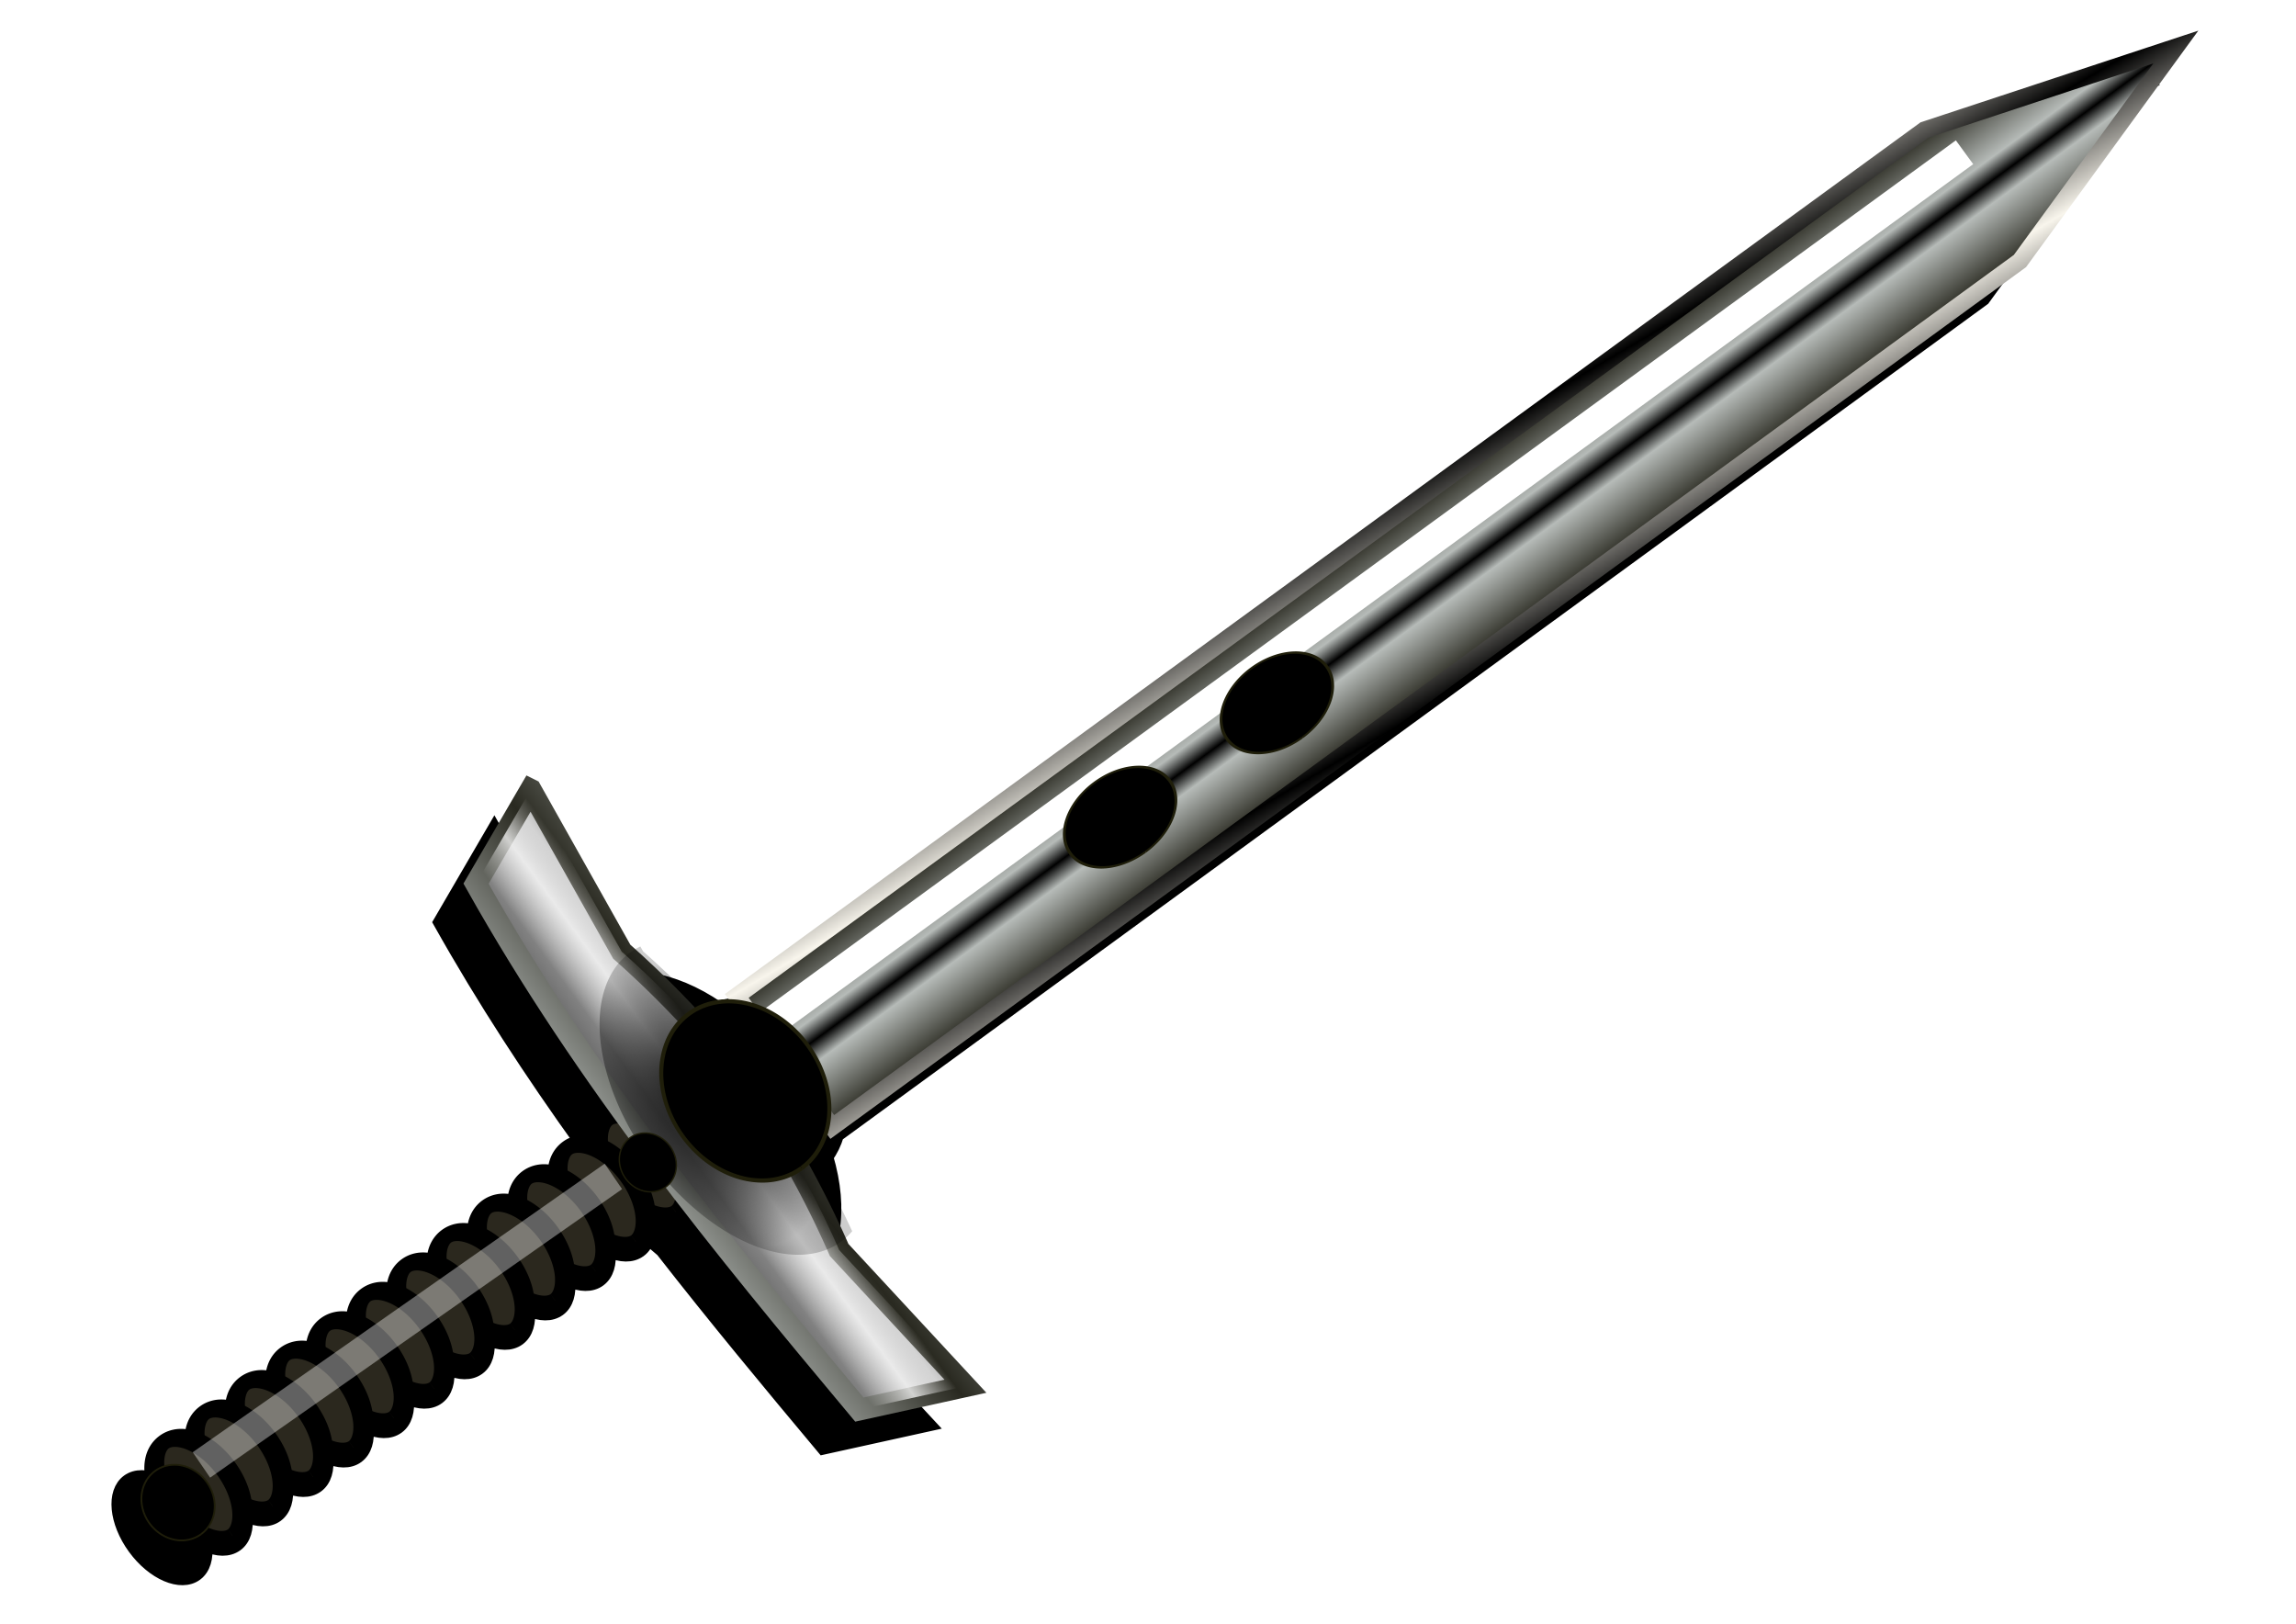
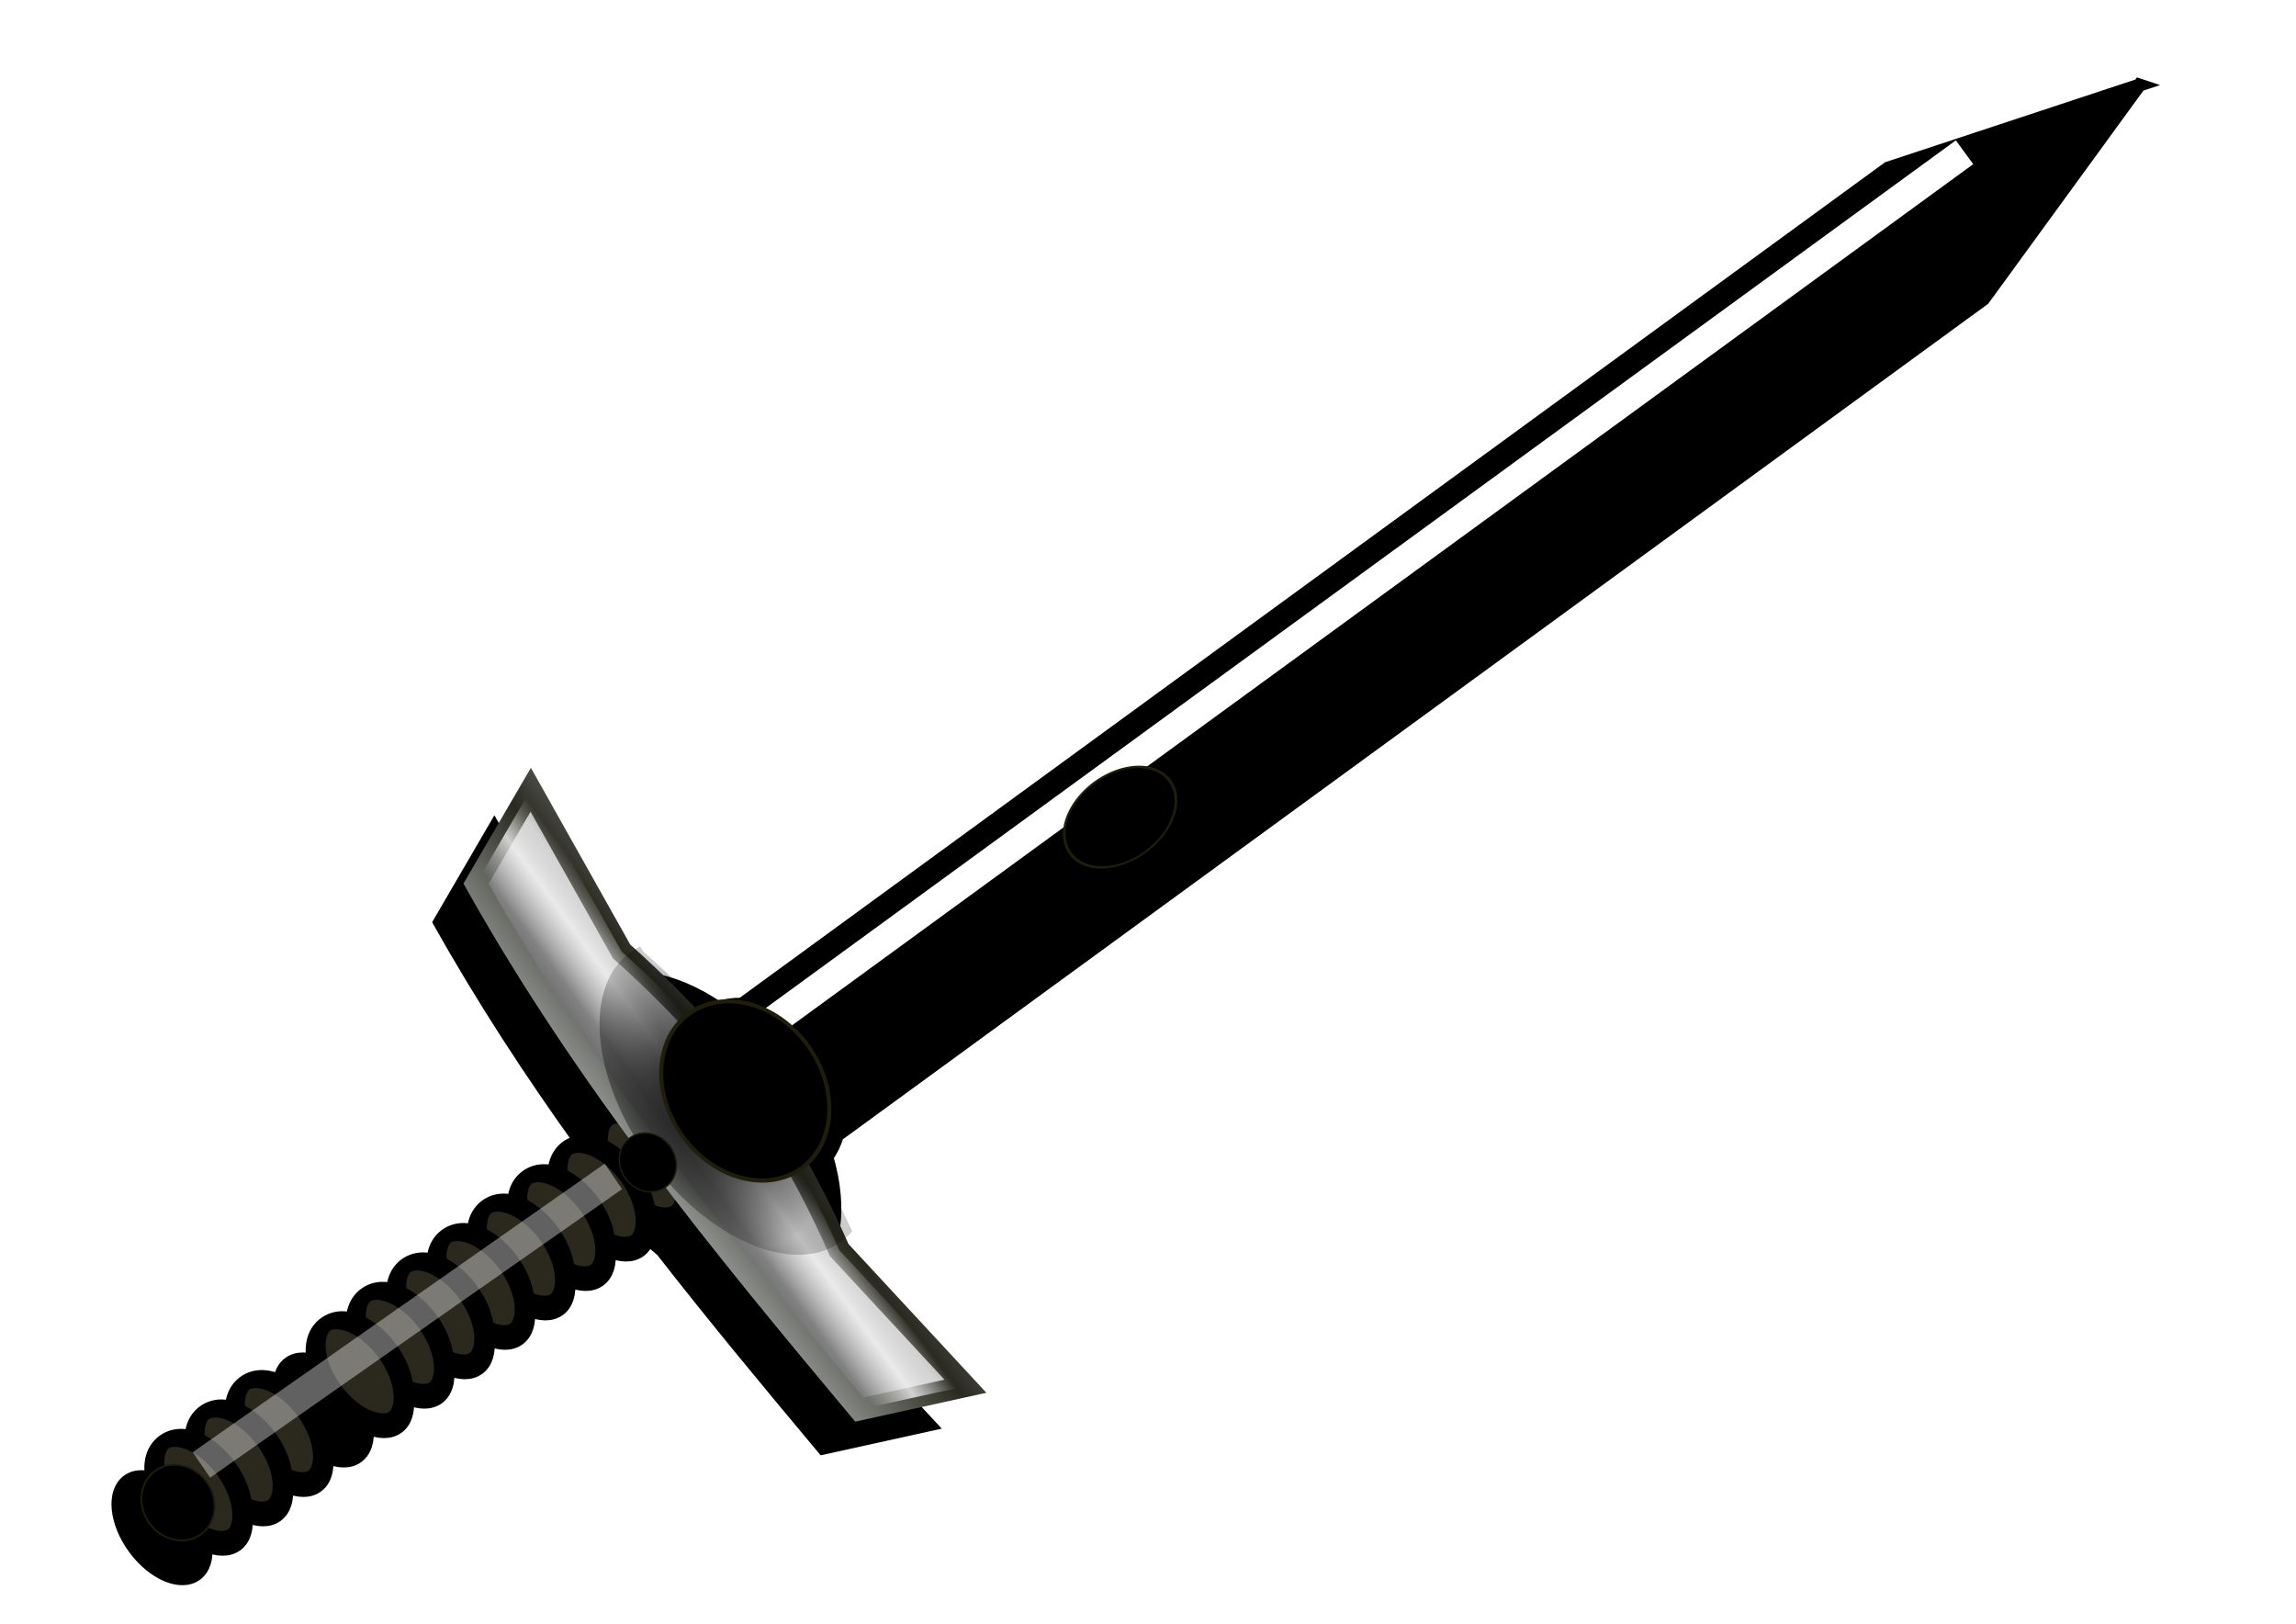
<svg xmlns="http://www.w3.org/2000/svg" xmlns:xlink="http://www.w3.org/1999/xlink" width="1052.362" height="744.094">
  <defs>
    <clipPath id="clipPath4124" clipPathUnits="userSpaceOnUse">
      <path fill="#6b80a5" fill-rule="nonzero" stroke-width="15" stroke-miterlimit="4" id="path4126" d="m415.385,295.151a99.038,71.635 0 1 1 -0,-0.224" />
    </clipPath>
    <clipPath id="clipPath16943" clipPathUnits="userSpaceOnUse">
      <path fill="#000000" fill-rule="nonzero" stroke-width="15" stroke-miterlimit="4" id="path16945" d="m501.923,344.189a177.404,98.558 0 1 1 -0.001,-0.308" />
    </clipPath>
    <clipPath id="clipPath18913" clipPathUnits="userSpaceOnUse">
      <path fill="url(#radialGradient18917)" fill-rule="nonzero" stroke-width="15" stroke-miterlimit="4" id="path18915" d="m519.231,248.035a177.404,98.558 0 1 1 -0.001,-0.308" />
    </clipPath>
    <clipPath id="clipPath21876" clipPathUnits="userSpaceOnUse">
      <path fill="url(#radialGradient21880)" fill-rule="nonzero" stroke-width="15" stroke-miterlimit="4" id="path21878" d="m414.423,277.362a86.538,86.538 0 1 1 -0,-0.27" clip-path="url(#clipPath18913)" />
    </clipPath>
    <clipPath id="clipPath25828" clipPathUnits="userSpaceOnUse">
      <path fill="url(#radialGradient25832)" fill-rule="nonzero" stroke-width="9" stroke-miterlimit="4" id="path25830" d="m1098.798,1217.314a64.423,51.923 0 1 1 -0,-0.162" />
    </clipPath>
    <filter id="filter31917" height="1.096" y="-0.048" width="2.36" x="-0.68">
      <feGaussianBlur id="feGaussianBlur31919" stdDeviation="11.769" />
    </filter>
    <clipPath id="clipPath38865" clipPathUnits="userSpaceOnUse">
      <path fill="#5e5e5e" fill-rule="nonzero" stroke-width="10" stroke-miterlimit="4" d="m85.999,842.182l84.57,10c0,0 42.285,-10 84.57,-10c42.285,0 84.57,10 84.57,10l84.57,-10l-20,65.606c-97.566,6.513 -195.358,12.237 -298.282,0l-20,-65.606z" id="path38867" />
    </clipPath>
    <filter id="filter43742">
      <feGaussianBlur id="feGaussianBlur43744" stdDeviation="1.123" />
    </filter>
    <filter id="filter45700">
      <feGaussianBlur id="feGaussianBlur45702" stdDeviation="1.955" />
    </filter>
    <filter id="filter47048">
      <feGaussianBlur id="feGaussianBlur47050" stdDeviation="16.229" />
    </filter>
    <filter id="filter48139">
      <feGaussianBlur id="feGaussianBlur48141" stdDeviation="3.407" />
    </filter>
    <linearGradient id="linearGradient44717">
      <stop stop-color="#ffffff" id="stop44719" offset="0" />
      <stop stop-color="#ffffff" stop-opacity="0" offset="0.5" id="stop45694" />
      <stop stop-color="#ffffff" stop-opacity="0" id="stop44721" offset="1" />
    </linearGradient>
    <linearGradient id="linearGradient40815">
      <stop stop-color="#5e5e5e" id="stop40817" offset="0" />
      <stop stop-color="#c5c5c5" id="stop40819" offset="1" />
    </linearGradient>
    <linearGradient id="linearGradient39838">
      <stop stop-color="#000000" id="stop39840" offset="0" />
      <stop stop-color="#000000" stop-opacity="0.196" id="stop39842" offset="1" />
    </linearGradient>
    <linearGradient id="linearGradient36854">
      <stop stop-color="#b09957" id="stop36856" offset="0" />
      <stop stop-color="#2b281e" id="stop36858" offset="1" />
    </linearGradient>
    <linearGradient id="linearGradient32905">
      <stop stop-color="#cac45e" id="stop32907" offset="0" />
      <stop stop-color="#747134" offset="0.768" id="stop33886" />
      <stop stop-color="#1f1e0a" id="stop32909" offset="1" />
    </linearGradient>
    <linearGradient id="linearGradient29935">
      <stop stop-color="#292920" id="stop29937" offset="0" />
      <stop stop-color="#b6bbb8" offset="0.768" id="stop30912" />
      <stop stop-color="#000000" id="stop29939" offset="1" />
    </linearGradient>
    <linearGradient id="linearGradient26803">
      <stop stop-color="#ffffff" id="stop26805" offset="0" />
      <stop stop-color="#ffffff" stop-opacity="0" id="stop26807" offset="1" />
    </linearGradient>
    <linearGradient id="linearGradient25814">
      <stop stop-color="#e80d0d" id="stop25816" offset="0" />
      <stop stop-color="#000000" id="stop25818" offset="1" />
    </linearGradient>
    <linearGradient id="linearGradient19888">
      <stop stop-color="#5475d7" id="stop19890" offset="0" />
      <stop stop-color="#172a62" id="stop19892" offset="1" />
    </linearGradient>
    <linearGradient id="linearGradient18901">
      <stop stop-color="#f8f5ec" id="stop18903" offset="0" />
      <stop stop-color="#000000" id="stop18905" offset="1" />
    </linearGradient>
    <radialGradient r="177.404" fy="247.074" fx="325.481" cy="247.074" cx="325.481" gradientTransform="matrix(1.223, -3.84844e-08, 2.90281e-08, 0.886, -56.081, 29.117)" gradientUnits="userSpaceOnUse" id="radialGradient18917" xlink:href="#linearGradient18901" />
    <radialGradient r="86.538" fy="269.189" fx="344.231" cy="269.189" cx="344.231" gradientTransform="matrix(1, 0, 0, 0.894, -16.346, 27.453)" gradientUnits="userSpaceOnUse" id="radialGradient21880" xlink:href="#linearGradient19888" />
    <radialGradient r="64.423" fy="254.285" fx="345.192" cy="254.285" cx="345.192" gradientTransform="matrix(1, 0, 0, 0.806, 1378.37, 1935.4)" gradientUnits="userSpaceOnUse" id="radialGradient25832" xlink:href="#linearGradient25814" />
    <radialGradient r="77.656" fy="684.353" fx="-38.954" cy="684.353" cx="-38.954" gradientTransform="matrix(0.198, -0.236, 0.043, 0.265, 375.245, 924.463)" gradientUnits="userSpaceOnUse" id="radialGradient47089" xlink:href="#linearGradient36854" />
    <radialGradient r="77.656" fy="684.353" fx="-38.954" cy="684.353" cx="-38.954" gradientTransform="matrix(0.198, -0.236, 0.043, 0.265, 375.245, 968.041)" gradientUnits="userSpaceOnUse" id="radialGradient47091" xlink:href="#linearGradient36854" />
    <radialGradient r="77.656" fy="684.353" fx="-38.954" cy="684.353" cx="-38.954" gradientTransform="matrix(0.198, -0.236, 0.043, 0.265, 375.245, 1011.62)" gradientUnits="userSpaceOnUse" id="radialGradient47093" xlink:href="#linearGradient36854" />
    <radialGradient r="77.656" fy="684.353" fx="-38.954" cy="684.353" cx="-38.954" gradientTransform="matrix(0.198, -0.236, 0.043, 0.265, 375.245, 1055.2)" gradientUnits="userSpaceOnUse" id="radialGradient47095" xlink:href="#linearGradient36854" />
    <radialGradient r="77.656" fy="684.353" fx="-38.954" cy="684.353" cx="-38.954" gradientTransform="matrix(0.198, -0.236, 0.043, 0.265, 375.245, 1098.77)" gradientUnits="userSpaceOnUse" id="radialGradient47097" xlink:href="#linearGradient36854" />
    <radialGradient r="77.656" fy="684.353" fx="-38.954" cy="684.353" cx="-38.954" gradientTransform="matrix(0.198, -0.236, 0.043, 0.265, 375.245, 1142.35)" gradientUnits="userSpaceOnUse" id="radialGradient47099" xlink:href="#linearGradient36854" />
    <radialGradient r="77.656" fy="684.353" fx="-38.954" cy="684.353" cx="-38.954" gradientTransform="matrix(0.198, -0.236, 0.043, 0.265, 375.245, 1185.93)" gradientUnits="userSpaceOnUse" id="radialGradient47101" xlink:href="#linearGradient36854" />
    <radialGradient r="77.656" fy="684.353" fx="-38.954" cy="684.353" cx="-38.954" gradientTransform="matrix(0.198, -0.236, 0.043, 0.265, 375.245, 1229.51)" gradientUnits="userSpaceOnUse" id="radialGradient47103" xlink:href="#linearGradient36854" />
    <radialGradient r="77.656" fy="684.353" fx="-38.954" cy="684.353" cx="-38.954" gradientTransform="matrix(0.198, -0.236, 0.043, 0.265, 375.245, 1273.08)" gradientUnits="userSpaceOnUse" id="radialGradient47105" xlink:href="#linearGradient36854" />
    <radialGradient r="77.656" fy="684.353" fx="-38.954" cy="684.353" cx="-38.954" gradientTransform="matrix(0.198, -0.236, 0.043, 0.265, 375.245, 1316.66)" gradientUnits="userSpaceOnUse" id="radialGradient47107" xlink:href="#linearGradient36854" />
    <radialGradient r="77.656" fy="684.353" fx="-38.954" cy="684.353" cx="-38.954" gradientTransform="matrix(0.198, -0.236, 0.043, 0.265, 375.245, 1360.24)" gradientUnits="userSpaceOnUse" id="radialGradient47109" xlink:href="#linearGradient36854" />
    <radialGradient r="77.656" fy="684.353" fx="-38.954" cy="684.353" cx="-38.954" gradientTransform="matrix(0.198, -0.236, 0.043, 0.265, 375.245, 1403.81)" gradientUnits="userSpaceOnUse" id="radialGradient47111" xlink:href="#linearGradient36854" />
    <linearGradient y2="0.165" x2="0.5" y1="0.961" x1="0.5" spreadMethod="reflect" id="linearGradient47113" xlink:href="#linearGradient40815" />
    <linearGradient y2="1.718" x2="0.833" y1="0.107" x1="0.652" spreadMethod="reflect" id="linearGradient47115" xlink:href="#linearGradient29935" />
    <linearGradient y2="1" x2="1" y1="0.376" x1="1" spreadMethod="reflect" id="linearGradient47117" xlink:href="#linearGradient44717" />
    <radialGradient r="90.721" fy="786.456" fx="241.41" cy="786.456" cx="241.41" gradientTransform="matrix(0.817, 0, 0, 0.47, 45.751, 502.511)" gradientUnits="userSpaceOnUse" id="radialGradient47119" xlink:href="#linearGradient39838" />
    <linearGradient y2="0.573" x2="0.5" y1="0.573" x1="0" spreadMethod="reflect" id="linearGradient47121" xlink:href="#linearGradient29935" />
    <linearGradient y2="0.602" x2="1.053" y1="0.277" x1="0.747" spreadMethod="reflect" id="linearGradient47123" xlink:href="#linearGradient18901" />
    <radialGradient r="64.423" fy="254.285" fx="345.192" cy="254.285" cx="345.192" gradientTransform="matrix(9.546, 0, 0, 9.659, -267.817, -1931.4)" gradientUnits="userSpaceOnUse" id="radialGradient47125" xlink:href="#linearGradient25814" />
    <radialGradient r="68.923" fy="254.285" fx="345.192" cy="254.285" cx="345.192" gradientTransform="matrix(1, 0, 0, 0.819, 0, 46.118)" gradientUnits="userSpaceOnUse" id="radialGradient47127" xlink:href="#linearGradient32905" />
    <radialGradient r="64.423" fy="274.285" fx="345.192" cy="274.285" cx="345.192" gradientTransform="matrix(9.546, 0, 0, 5.938, -267.817, -1482.27)" gradientUnits="userSpaceOnUse" id="radialGradient47129" xlink:href="#linearGradient26803" />
    <radialGradient r="64.423" fy="254.285" fx="345.192" cy="254.285" cx="345.192" gradientTransform="matrix(9.546, 0, 0, 9.659, -267.817, -1931.4)" gradientUnits="userSpaceOnUse" id="radialGradient47131" xlink:href="#linearGradient25814" />
    <radialGradient r="68.923" fy="254.285" fx="345.192" cy="254.285" cx="345.192" gradientTransform="matrix(1, 0, 0, 0.819, 0, 46.118)" gradientUnits="userSpaceOnUse" id="radialGradient47133" xlink:href="#linearGradient32905" />
    <radialGradient r="64.423" fy="274.285" fx="345.192" cy="274.285" cx="345.192" gradientTransform="matrix(9.546, 0, 0, 5.938, -267.817, -1482.27)" gradientUnits="userSpaceOnUse" id="radialGradient47135" xlink:href="#linearGradient26803" />
    <radialGradient r="64.423" fy="254.285" fx="345.192" cy="254.285" cx="345.192" gradientTransform="matrix(9.546, 0, 0, 9.659, -503.768, -2027.21)" gradientUnits="userSpaceOnUse" id="radialGradient47137" xlink:href="#linearGradient25814" />
    <radialGradient r="68.923" fy="254.285" fx="345.192" cy="254.285" cx="345.192" gradientTransform="matrix(1, 0, 0, 0.819, 0, 46.118)" gradientUnits="userSpaceOnUse" id="radialGradient47139" xlink:href="#linearGradient32905" />
    <radialGradient r="64.423" fy="274.285" fx="345.192" cy="274.285" cx="345.192" gradientTransform="matrix(9.546, 0, 0, 5.938, -503.768, -1578.08)" gradientUnits="userSpaceOnUse" id="radialGradient47141" xlink:href="#linearGradient26803" />
    <radialGradient r="64.423" fy="254.285" fx="345.192" cy="254.285" cx="345.192" gradientTransform="matrix(9.546, 0, 0, 9.659, -89.327, -1344.48)" gradientUnits="userSpaceOnUse" id="radialGradient47143" xlink:href="#linearGradient25814" />
    <radialGradient r="68.923" fy="254.285" fx="345.192" cy="254.285" cx="345.192" gradientTransform="matrix(1, 0, 0, 0.819, 0, 46.118)" gradientUnits="userSpaceOnUse" id="radialGradient47145" xlink:href="#linearGradient32905" />
    <radialGradient r="64.423" fy="274.285" fx="345.192" cy="274.285" cx="345.192" gradientTransform="matrix(9.546, 0, 0, 5.938, -89.327, -895.351)" gradientUnits="userSpaceOnUse" id="radialGradient47147" xlink:href="#linearGradient26803" />
    <radialGradient r="64.423" fy="254.285" fx="345.192" cy="254.285" cx="345.192" gradientTransform="matrix(9.546, 0, 0, 9.659, -226.423, -1583.24)" gradientUnits="userSpaceOnUse" id="radialGradient47149" xlink:href="#linearGradient25814" />
    <radialGradient r="68.923" fy="254.285" fx="345.192" cy="254.285" cx="345.192" gradientTransform="matrix(1, 0, 0, 0.819, 0, 46.118)" gradientUnits="userSpaceOnUse" id="radialGradient47151" xlink:href="#linearGradient32905" />
    <radialGradient r="64.423" fy="274.285" fx="345.192" cy="274.285" cx="345.192" gradientTransform="matrix(9.546, 0, 0, 5.938, -226.423, -1134.11)" gradientUnits="userSpaceOnUse" id="radialGradient47153" xlink:href="#linearGradient26803" />
  </defs>
  <g>
    <title>Layer 1</title>
    <g id="layer1">
      <g id="g47052">
        <path fill="#000000" fill-rule="nonzero" stroke="#000000" stroke-width="5.959" stroke-miterlimit="4" filter="url(#filter47048)" d="m980.596,38.98l-115.219,38.062l-525.344,383.188c-3.778,-0.097 -7.479,0.433 -10.969,1.594c-20.892,-14.194 -42.767,-17.936 -57.031,-7.531c-0.575,0.419 -1.118,0.856 -1.656,1.312c-1.216,-1.078 -2.031,-1.781 -2.031,-1.781l-41.781,-74.219l-25.062,43.031c20.11,35.796 42.062,69.295 65.094,101.344c0.013,0.019 0.018,0.044 0.031,0.062c0.633,1.453 1.266,2.919 1.969,4.375c-2.5,-0.058 -4.781,0.538 -6.656,1.906c-3.645,2.658 -5.04,7.636 -4.344,13.469c-5.339,-2.443 -10.513,-2.658 -14.156,0c-3.645,2.659 -5.009,7.636 -4.312,13.469c-5.339,-2.442 -10.513,-2.626 -14.156,0.031c-3.645,2.659 -5.04,7.636 -4.344,13.469c-5.339,-2.443 -10.513,-2.658 -14.156,0c-3.645,2.659 -5.009,7.636 -4.312,13.469c-5.342,-2.446 -10.511,-2.659 -14.156,0c-3.639,2.654 -5.032,7.649 -4.344,13.469c-5.336,-2.439 -10.514,-2.625 -14.156,0.031c-3.645,2.659 -5.009,7.636 -4.312,13.469c-5.348,-2.454 -10.507,-2.662 -14.156,0c-3.639,2.654 -5.032,7.649 -4.344,13.469c-5.336,-2.439 -10.514,-2.625 -14.156,0.031c-3.645,2.659 -5.009,7.636 -4.312,13.469c-5.348,-2.454 -10.507,-2.662 -14.156,0c-3.638,2.654 -5.032,7.649 -4.344,13.469c-5.336,-2.439 -10.515,-2.625 -14.156,0.031c-3.645,2.659 -5.009,7.636 -4.312,13.469c-5.348,-2.454 -10.507,-2.662 -14.156,0c-3.645,2.659 -5.04,7.636 -4.344,13.469c-5.336,-2.439 -10.515,-2.625 -14.156,0.031c-7.031,5.128 -5.733,18.905 2.906,30.75c8.64,11.845 21.376,17.284 28.406,12.156l0.031,-0.031c3.612,-2.664 5,-7.638 4.312,-13.438c5.327,2.428 10.489,2.621 14.125,-0.031l0.062,-0.031c3.617,-2.668 4.976,-7.627 4.281,-13.438c5.34,2.443 10.513,2.658 14.156,0l0.031,-0.031c3.61,-2.662 4.998,-7.61 4.312,-13.406c5.326,2.426 10.49,2.62 14.125,-0.031l0.062,-0.031c3.617,-2.668 4.976,-7.658 4.281,-13.469c5.339,2.443 10.512,2.658 14.156,0l0.031,-0.031c3.61,-2.662 4.998,-7.61 4.312,-13.406c5.326,2.426 10.49,2.62 14.125,-0.031l0.062,-0.031c3.611,-2.663 4.967,-7.64 4.281,-13.438c5.337,2.439 10.514,2.625 14.156,-0.031l0.031,-0.031c3.617,-2.667 5.006,-7.628 4.312,-13.438c5.333,2.435 10.485,2.655 14.125,0l0.062,-0.031c3.611,-2.663 4.967,-7.64 4.281,-13.438c5.336,2.439 10.514,2.625 14.156,-0.031l0.031,-0.031c3.617,-2.667 5.006,-7.628 4.312,-13.438c5.333,2.435 10.485,2.655 14.125,0l0.062,-0.031c3.612,-2.664 4.969,-7.636 4.281,-13.438c5.336,2.439 10.514,2.625 14.156,-0.031l0.031,-0.031c3.617,-2.667 5.006,-7.628 4.312,-13.438c5.333,2.435 10.485,2.655 14.125,0l0.062,-0.031c1.86,-1.372 3.111,-3.359 3.812,-5.75c2.098,1.994 4.22,3.879 6.375,5.656c24.072,30.861 48.894,60.756 73.812,90.531l48.656,-10.719l-57.938,-62.438c0,0 -0.407,-0.981 -1.062,-2.469c0.603,-0.376 1.203,-0.765 1.781,-1.188l0.125,-0.094c14.168,-10.449 17.243,-32.372 10.125,-56.531c2.165,-2.964 3.784,-6.319 4.844,-9.938l525.344,-383.188l71.438,-98.094z" id="path45833" />
        <g id="g45728" transform="matrix(0.589, 0.808, -0.808, 0.589, 882.871, -203.759)">
          <g transform="matrix(0.715, 0, 0, 1, 67.367, -11.101)" id="g36906">
            <path fill="url(#radialGradient47089)" fill-rule="nonzero" stroke="#000000" stroke-width="10" stroke-miterlimit="4" id="path35883" d="m291.928,921.525a37.152,15.765 0 1 1 -0,-0.049" />
            <path fill="url(#radialGradient47091)" fill-rule="nonzero" stroke="#000000" stroke-width="10" stroke-miterlimit="4" id="path36862" d="m291.928,944.405a37.152,15.765 0 1 1 -0,-0.049" />
            <path fill="url(#radialGradient47093)" fill-rule="nonzero" stroke="#000000" stroke-width="10" stroke-miterlimit="4" id="path36866" d="m291.928,967.284a37.152,15.765 0 1 1 -0,-0.049" />
            <path fill="url(#radialGradient47095)" fill-rule="nonzero" stroke="#000000" stroke-width="10" stroke-miterlimit="4" id="path36870" d="m291.928,990.164a37.152,15.765 0 1 1 -0,-0.049" />
            <path fill="url(#radialGradient47097)" fill-rule="nonzero" stroke="#000000" stroke-width="10" stroke-miterlimit="4" id="path36874" d="m291.928,1013.043a37.152,15.765 0 1 1 -0,-0.049" />
            <path fill="url(#radialGradient47099)" fill-rule="nonzero" stroke="#000000" stroke-width="10" stroke-miterlimit="4" id="path36878" d="m291.928,1035.923a37.152,15.765 0 1 1 -0,-0.049" />
            <path fill="url(#radialGradient47101)" fill-rule="nonzero" stroke="#000000" stroke-width="10" stroke-miterlimit="4" id="path36882" d="m291.928,1058.803a37.152,15.765 0 1 1 -0,-0.049" />
            <path fill="url(#radialGradient47103)" fill-rule="nonzero" stroke="#000000" stroke-width="10" stroke-miterlimit="4" id="path36886" d="m291.928,1081.682a37.152,15.765 0 1 1 -0,-0.049" />
-             <path fill="url(#radialGradient47105)" fill-rule="nonzero" stroke="#000000" stroke-width="10" stroke-miterlimit="4" id="path36890" d="m291.928,1104.562a37.152,15.765 0 1 1 -0,-0.049" />
            <path fill="url(#radialGradient47107)" fill-rule="nonzero" stroke="#000000" stroke-width="10" stroke-miterlimit="4" id="path36894" d="m291.928,1127.441a37.152,15.765 0 1 1 -0,-0.049" />
            <path fill="url(#radialGradient47109)" fill-rule="nonzero" stroke="#000000" stroke-width="10" stroke-miterlimit="4" id="path36898" d="m291.928,1150.321a37.152,15.765 0 1 1 -0,-0.049" />
            <path fill="url(#radialGradient47111)" fill-rule="nonzero" stroke="#000000" stroke-width="10" stroke-miterlimit="4" id="path36902" d="m291.928,1173.2a37.152,15.765 0 1 1 -0,-0.049" />
          </g>
-           <path fill="url(#linearGradient47113)" fill-rule="nonzero" stroke="url(#linearGradient47115)" stroke-width="10" stroke-miterlimit="4" id="rect36920" d="m80.361,850.182l84.57,10c0,0 42.285,-10 84.57,-10c42.285,0 84.57,10 84.57,10l84.57,-10l-20,45.606c-97.566,6.513 -195.358,12.237 -298.282,0l-20,-45.606z" />
+           <path fill="url(#linearGradient47113)" fill-rule="nonzero" stroke="url(#linearGradient47115)" stroke-width="10" stroke-miterlimit="4" id="rect36920" d="m80.361,850.182l84.57,10c0,0 42.285,-10 84.57,-10c42.285,0 84.57,10 84.57,10l84.57,-10l-20,45.606c-97.566,6.513 -195.358,12.237 -298.282,0z" />
          <path opacity="0.867" fill="url(#linearGradient47117)" fill-rule="nonzero" stroke-width="10" stroke-miterlimit="4" filter="url(#filter45700)" d="m80.361,850.182l84.57,10c0,0 42.285,-10 84.57,-10c42.285,0 84.57,10 84.57,10l84.57,-10l-20,45.606c-97.566,6.513 -195.358,12.237 -298.282,0l-20,-45.606z" id="path43746" />
          <path fill="url(#radialGradient47119)" fill-rule="nonzero" stroke-width="10" stroke-miterlimit="4" filter="url(#filter43742)" clip-path="url(#clipPath38865)" d="m331.525,857.447a82.023,48.611 0 1 1 -0,-0.152" id="path37892" />
-           <path fill="url(#linearGradient47121)" fill-rule="nonzero" stroke="url(#linearGradient47123)" stroke-width="7.806" stroke-miterlimit="4" id="rect27802" d="m212.349,155.792l37.153,-115.528l37.153,115.528l0,673.721l-74.306,0l0,-673.721z" />
          <rect fill="#ffffff" fill-rule="nonzero" stroke-width="9" stroke-miterlimit="4" filter="url(#filter31917)" transform="matrix(0.39, 0, 0, 1.399, 112.564, -72.507)" y="156.87" x="287.429" height="488.462" width="34.615" id="rect30914" />
          <g transform="matrix(0.099, 0, 0, 0.157, 147.178, 585.026)" id="g33892">
            <path fill="url(#radialGradient47125)" fill-rule="nonzero" stroke="url(#radialGradient47127)" stroke-width="9" stroke-miterlimit="4" id="path33894" d="m1234.044,345.392a199.045,179.746 0 1 1 -0.001,-0.561" />
            <path fill="url(#radialGradient47129)" fill-rule="nonzero" stroke-width="9" stroke-miterlimit="4" d="m1234.044,206.921a199.045,179.746 0 1 1 -0.001,-0.561" id="path33896" clip-path="url(#clipPath25828)" />
          </g>
          <g transform="matrix(0.099, 0, 0, 0.157, 147.178, 496.083)" id="g33904">
-             <path fill="url(#radialGradient47131)" fill-rule="nonzero" stroke="url(#radialGradient47133)" stroke-width="9" stroke-miterlimit="4" id="path33906" d="m1234.044,345.392a199.045,179.746 0 1 1 -0.001,-0.561" />
            <path fill="url(#radialGradient47135)" fill-rule="nonzero" stroke-width="9" stroke-miterlimit="4" d="m1234.044,206.921a199.045,179.746 0 1 1 -0.001,-0.561" id="path33908" clip-path="url(#clipPath25828)" />
          </g>
          <g transform="matrix(0.22, 0, 0, 0.197, 38.941, 789.403)" id="g35863">
            <path fill="url(#radialGradient47137)" fill-rule="nonzero" stroke="url(#radialGradient47139)" stroke-width="9" stroke-miterlimit="4" id="path35865" d="m1157.676,317.716a199.045,179.746 0 1 1 -0.001,-0.561" />
-             <path fill="url(#radialGradient47141)" fill-rule="nonzero" stroke-width="9" stroke-miterlimit="4" d="m1157.676,179.245a199.045,179.746 0 1 1 -0.001,-0.561" id="path35867" clip-path="url(#clipPath25828)" />
          </g>
          <g transform="matrix(0.07, 0, 0, 0.07, 173.507, 871.362)" id="g45704">
            <path fill="url(#radialGradient47143)" fill-rule="nonzero" stroke="url(#radialGradient47145)" stroke-width="9" stroke-miterlimit="4" id="path45706" d="m1291.814,514.934a199.045,179.746 0 1 1 -0.001,-0.561" />
            <path fill="url(#radialGradient47147)" fill-rule="nonzero" stroke-width="9" stroke-miterlimit="4" d="m1291.814,376.463a199.045,179.746 0 1 1 -0.001,-0.561" id="path45708" clip-path="url(#clipPath25828)" />
          </g>
          <g transform="matrix(0.09, 0, 0, 0.09, 154.778, 1133.13)" id="g45716">
            <path fill="url(#radialGradient47149)" fill-rule="nonzero" stroke="url(#radialGradient47151)" stroke-width="9" stroke-miterlimit="4" id="path45718" d="m1247.441,445.964a199.045,179.746 0 1 1 -0.001,-0.561" />
            <path fill="url(#radialGradient47153)" fill-rule="nonzero" stroke-width="9" stroke-miterlimit="4" d="m1247.441,307.493a199.045,179.746 0 1 1 -0.001,-0.561" id="path45720" clip-path="url(#clipPath25828)" />
          </g>
        </g>
      </g>
      <path opacity="0.617" fill="#ffffff" fill-rule="nonzero" stroke-width="10" stroke-miterlimit="4" filter="url(#filter48139)" id="rect47155" d="m277.162,533.274l7.966,11.662l-188.825,132.234l-7.966,-11.662l188.824,-132.234z" />
    </g>
  </g>
</svg>